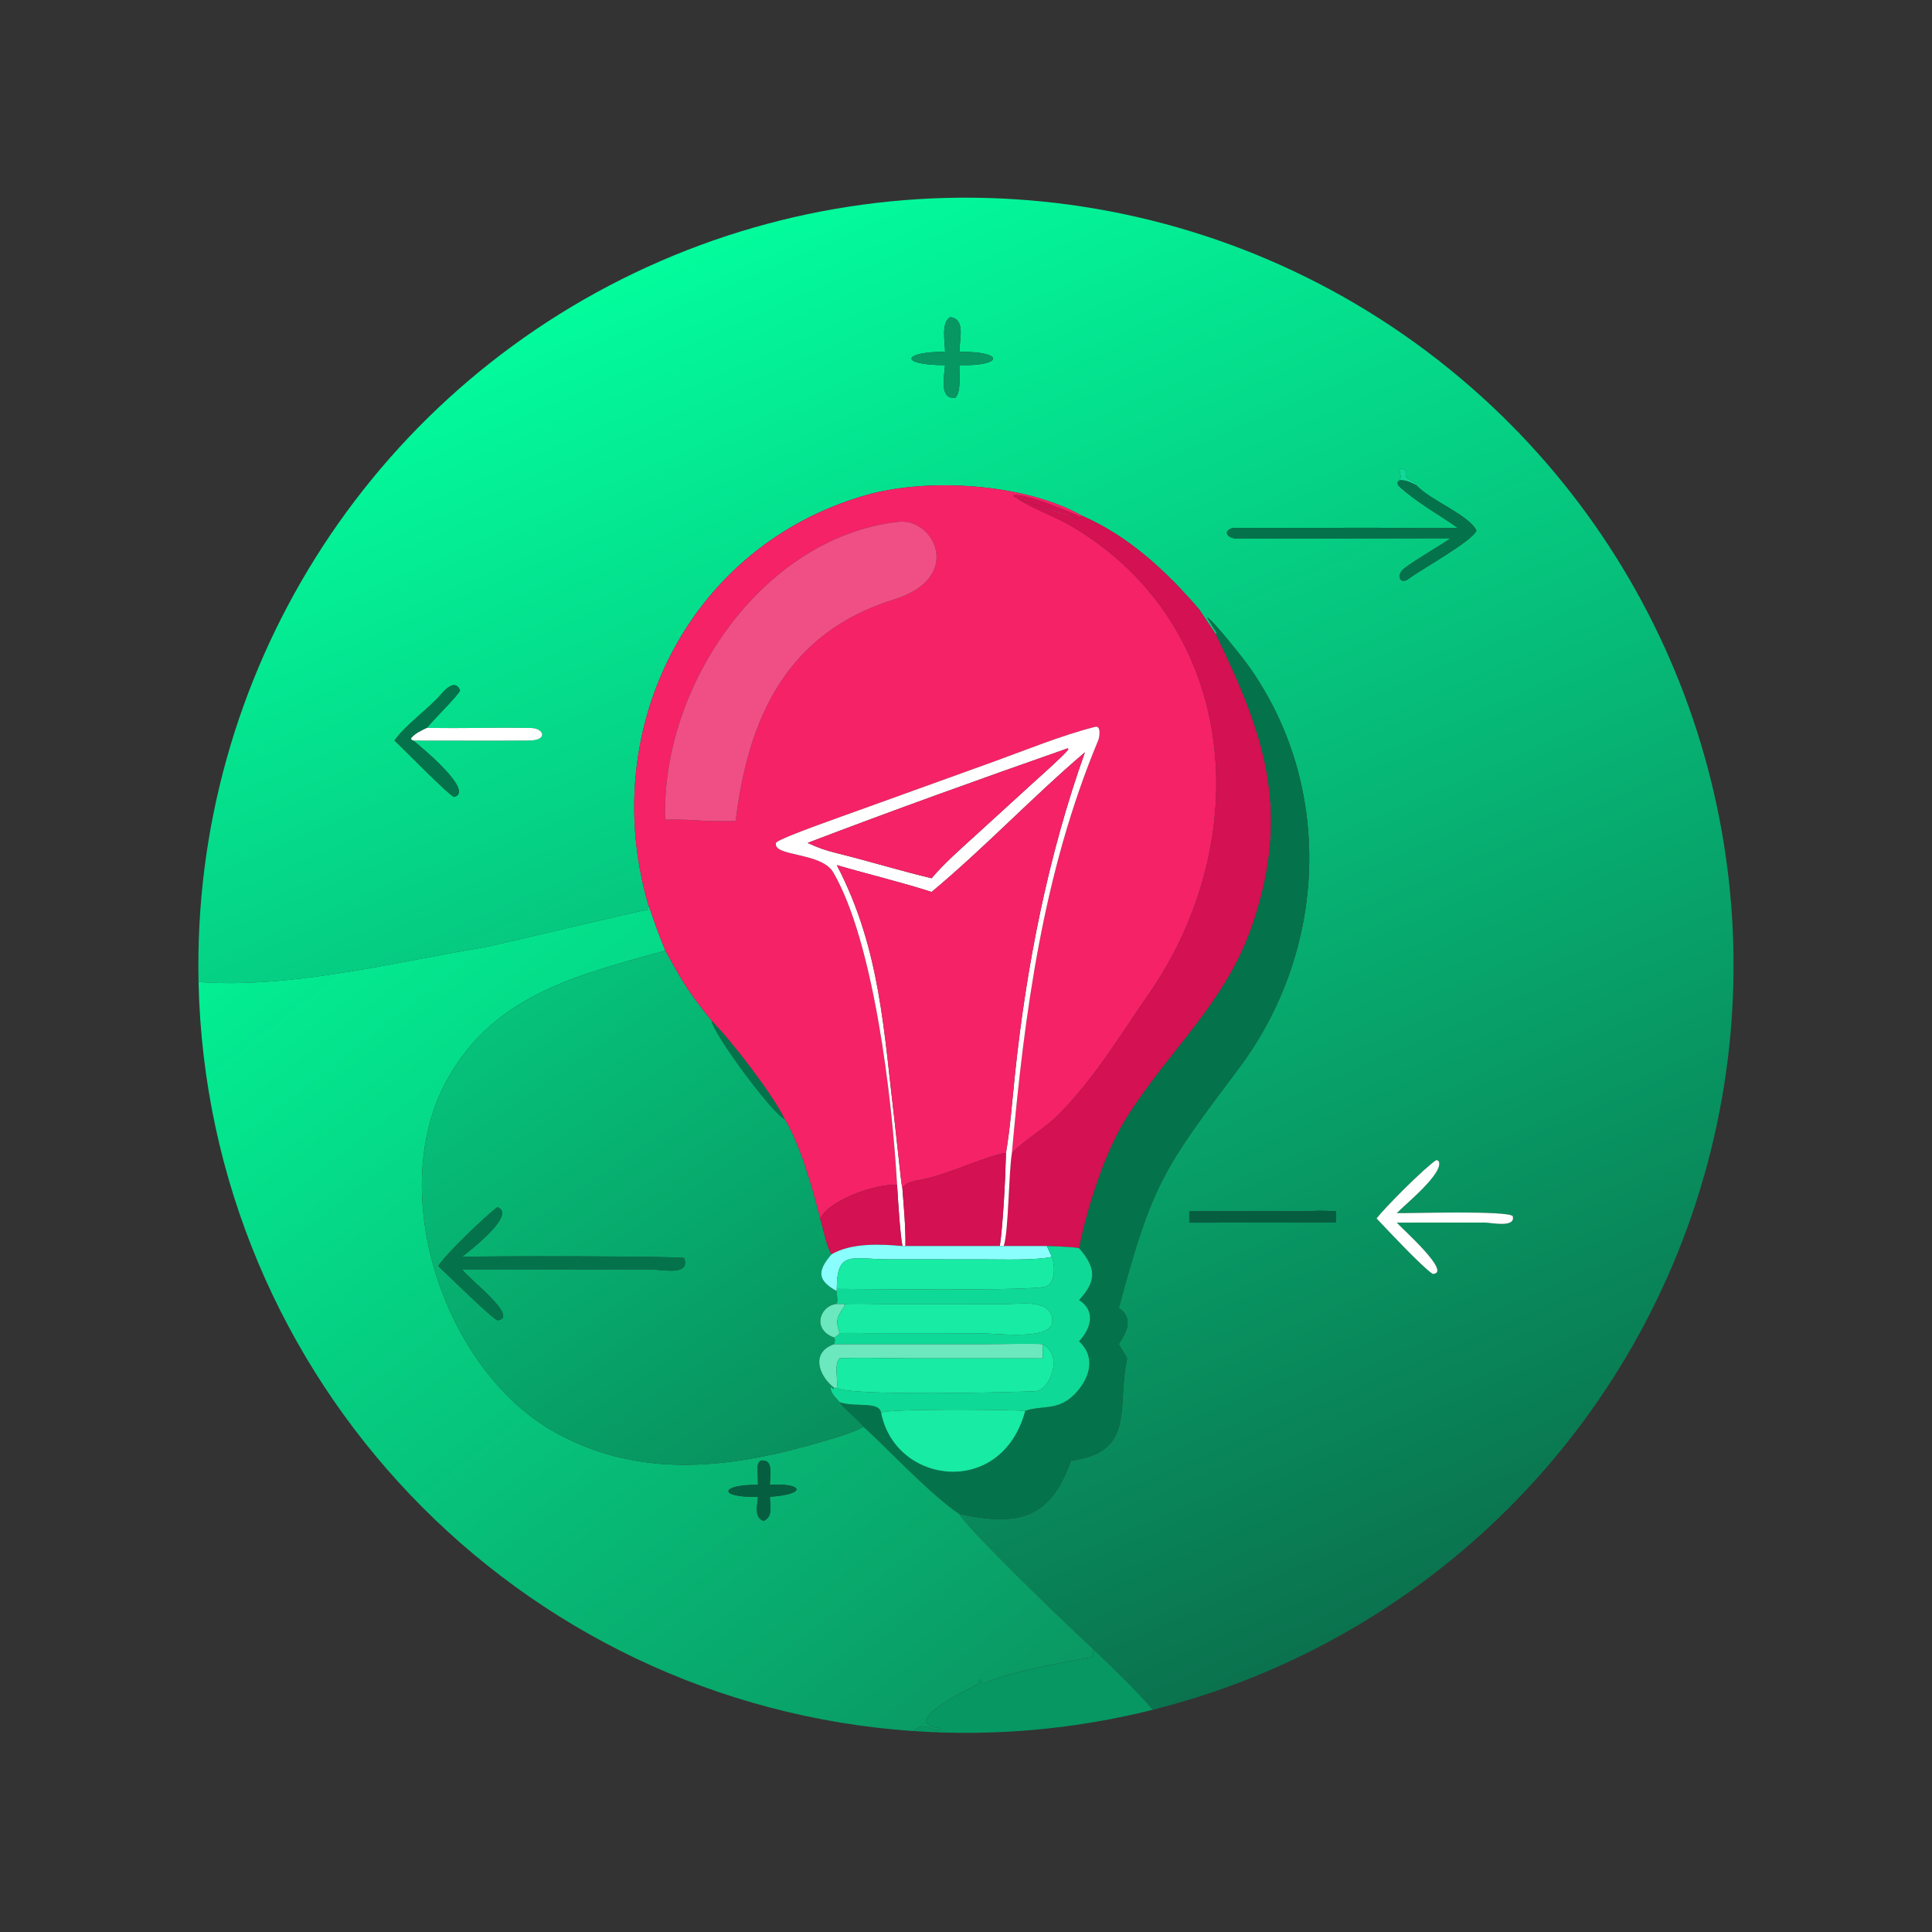
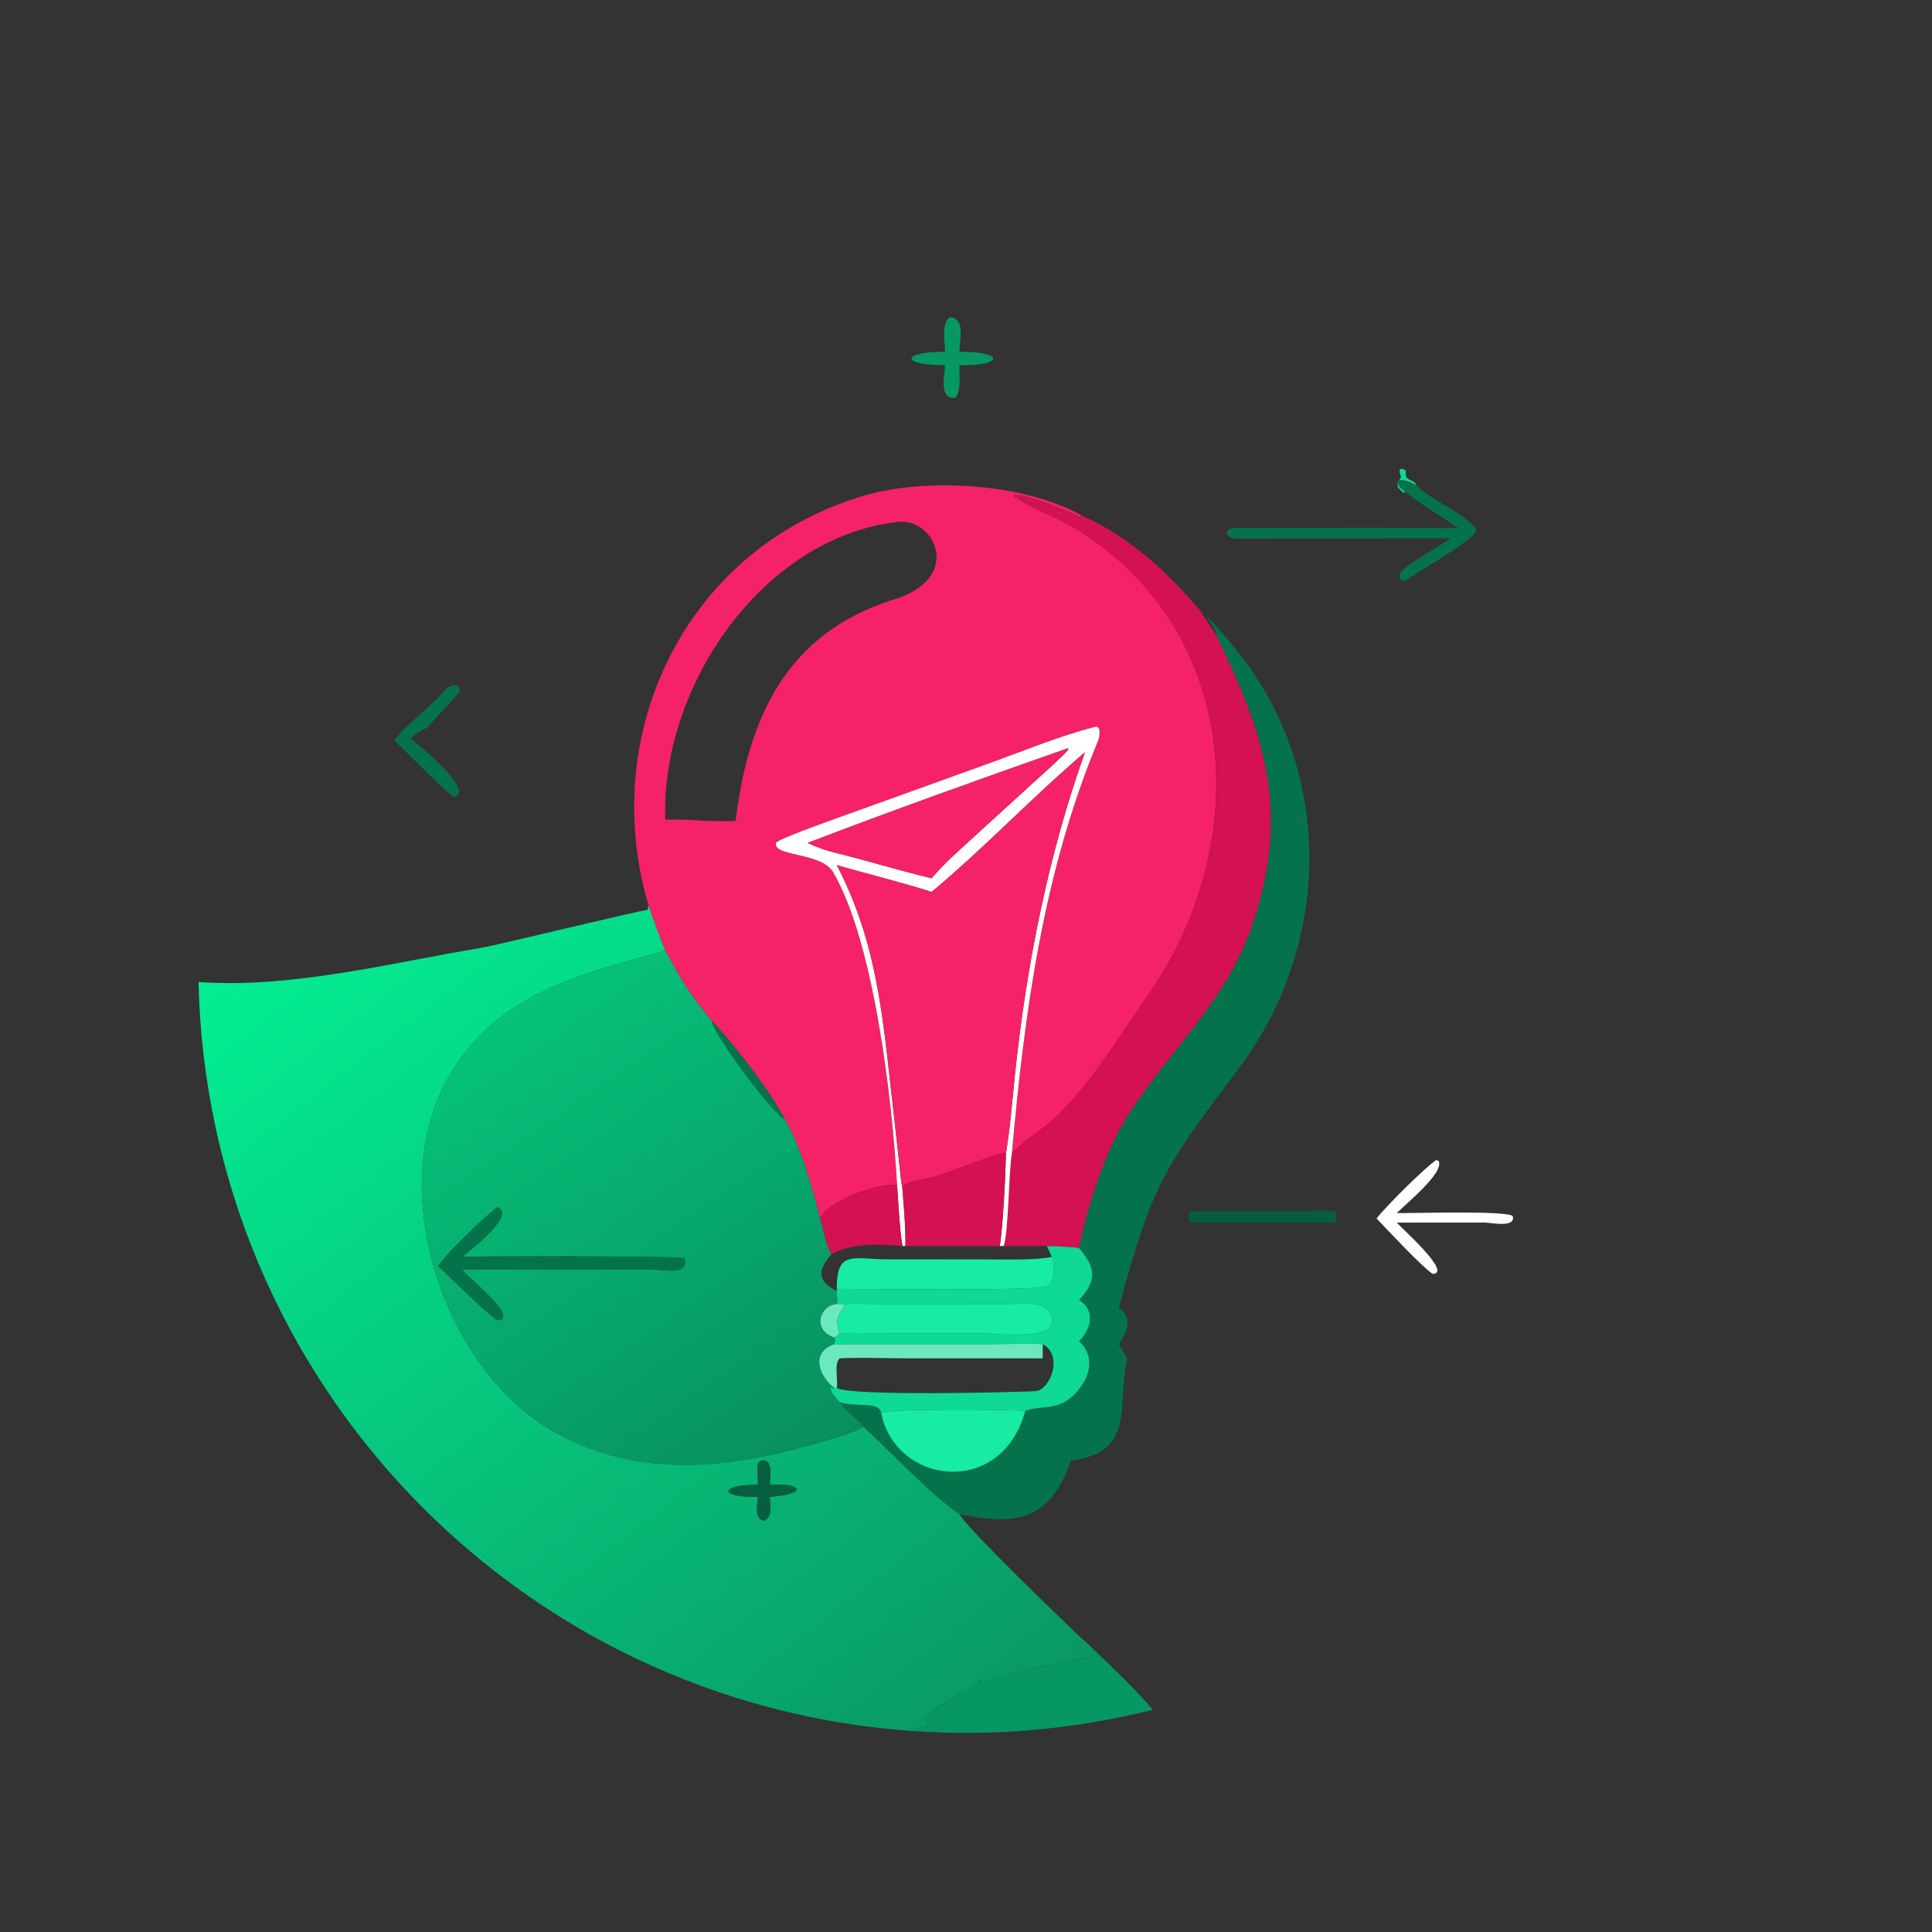
<svg xmlns="http://www.w3.org/2000/svg" width="1024" height="1024" viewBox="0 0 1024 1024">
  <rect x="0" y="0" width="1024" height="1024" fill="#333333" stroke="none" />
  <defs>
    <linearGradient id="gradient_0" gradientUnits="userSpaceOnUse" x1="344.514" y1="438.951" x2="181.753" y2="66.252">
      <stop offset="0" stop-color="#0A724E" />
      <stop offset="1" stop-color="#03FC9D" />
    </linearGradient>
  </defs>
-   <path fill="url(#gradient_0)" transform="scale(2 2)" d="M52.617 260.245C50.845 178.994 97.605 104.485 171.541 70.747C245.477 37.009 332.4 50.517 392.611 105.101C448.203 155.498 471.537 232.406 453.319 305.196C435.102 377.986 378.293 434.836 305.516 453.106C301.639 448.429 294.264 441.386 289.766 437.041C282.756 430.731 255.822 404.562 254.26 401.25C268.249 404.06 278.009 403.829 283.8 387.088C301.171 384.849 295.854 372.759 298.709 359.978C298.096 358.833 297.171 357.377 296.487 356.236C298.539 353.012 300.538 349.359 296.487 346.628C305.456 313.343 308.406 309.641 328.318 283.098C351.806 251.787 353.704 208.221 330.641 176.136C329.359 174.352 321.53 164.464 319.913 163.608C320.748 165.089 321.45 166.196 322.396 167.611L322.263 168.161C320.756 166.017 319.281 163.724 317.828 161.535C309.075 151.353 299.194 142.12 286.699 136.657C271.686 128.133 245.933 126.489 229.406 131.237C182.79 144.628 158.625 192.767 171.51 238.738L171.902 240.102C171.569 240.81 171.57 240.473 171.671 241.134C170.666 240.961 132.264 250.38 127.788 251.132C103.733 255.17 76.923 262.021 52.617 260.245ZM375.414 128.673C374.755 126.762 371.964 127.645 372.62 124.93C372.046 124.241 372.395 124.537 371.379 124.209L370.975 124.375C370.795 125.205 371.023 125.61 371.292 126.419C369.981 128.601 369.797 128.768 371.969 130.593L372.463 130.341C376.796 133.922 381.715 136.629 386.284 139.875C379.571 140.071 372.067 139.867 365.252 139.87L327.904 139.875L326.773 139.875C323.807 140.752 325.317 142.736 327.871 142.725L384.43 142.648C380.588 145.292 375.974 147.77 372.161 150.604C369.937 152.256 370.887 155.242 373.427 153.3C376.38 151.042 390.432 143.275 391.271 140.579C389.192 136.427 379.085 132.6 375.414 128.673ZM113.113 192.91C114.753 190.821 121.645 184.09 121.922 182.953C120.836 180.206 118.472 182.123 117.078 183.771C113.63 187.848 107.482 192.033 104.54 196.257C106.661 198.203 119.115 210.948 120.358 211.2C125.927 209.752 111.592 197.946 109.542 196.257C119.774 196.246 130.067 196.322 140.302 196.244C145.256 196.205 144.225 192.967 140.646 192.918C131.483 192.793 122.283 193.041 113.113 192.91ZM251.906 84.028C249.281 85.256 250.463 90.769 250.453 93.242C239.452 93.125 237.757 96.715 250.453 96.779C250.28 99.528 248.774 105.968 253.2 105.39C254.745 103.79 254.202 99.263 254.26 96.779C266.05 97.034 266.257 93.084 254.26 93.242C254.296 89.494 255.865 84.701 251.906 84.028ZM380.662 307.414C377.499 309.458 367.217 319.824 364.8 322.888C367.51 325.76 376.864 335.774 379.678 337.598C385.011 337.476 371.447 325.517 370.156 324.001L373.55 324.001L393.415 323.992C395.161 323.995 401.761 325.489 400.887 322.27C399.183 320.759 374.293 321.543 370.156 321.49C372.557 319.027 382.92 310.667 381.233 307.661L380.662 307.414ZM346.981 320.986L315.176 320.986L315.176 324.001L322.263 324.001L343.202 323.987C346.661 323.984 350.644 323.858 354.039 324.001L354.039 320.986C351.438 320.873 349.593 320.771 346.981 320.986Z" />
  <path fill="#069763" transform="scale(2 2)" d="M250.453 93.242C250.463 90.769 249.281 85.256 251.906 84.028C255.865 84.701 254.296 89.494 254.26 93.242C266.257 93.084 266.05 97.034 254.26 96.779C254.202 99.263 254.745 103.79 253.2 105.39C248.774 105.968 250.28 99.528 250.453 96.779C237.757 96.715 239.452 93.125 250.453 93.242Z" />
  <path fill="#0FD996" transform="scale(2 2)" d="M375.414 128.673C370.976 126.063 368.182 127.358 372.463 130.341L371.969 130.593C369.797 128.768 369.981 128.601 371.292 126.419C371.023 125.61 370.795 125.205 370.975 124.375L371.379 124.209C372.395 124.537 372.046 124.241 372.62 124.93C371.964 127.645 374.755 126.762 375.414 128.673Z" />
  <path fill="#04734C" transform="scale(2 2)" d="M372.463 130.341C368.182 127.358 370.976 126.063 375.414 128.673C379.085 132.6 389.192 136.427 391.271 140.579C390.432 143.275 376.38 151.042 373.427 153.3C370.887 155.242 369.937 152.256 372.161 150.604C375.974 147.77 380.588 145.292 384.43 142.648L327.871 142.725C325.317 142.736 323.807 140.752 326.773 139.875L327.904 139.875L365.252 139.87C372.067 139.867 379.571 140.071 386.284 139.875C381.715 136.629 376.796 133.922 372.463 130.341Z" />
  <path fill="#F52268" transform="scale(2 2)" d="M171.902 240.102L171.51 238.738C158.625 192.767 182.79 144.628 229.406 131.237C245.933 126.489 271.686 128.133 286.699 136.657L286.361 136.971C283.085 135.481 271.623 130.673 268.619 131.242L268.629 131.555C271.437 133.08 281.661 135.866 285.538 137.358C284.588 137.455 271.129 132.717 269.584 132.103C273.965 135.02 279.619 136.828 284.375 139.675C328.898 166.323 332.353 223.097 304.601 263.181C297.16 273.93 290.171 285.549 281.012 294.895C276.662 299.335 271.702 301.892 268.166 305.565C271.512 268.179 276.472 231.117 291.068 196.143C291.362 195.44 291.915 192.202 290.216 192.629C281.494 194.816 271.84 198.778 263.475 201.802L227.498 214.776C224.108 216.023 207.432 221.797 205.685 223.273C204.521 227.091 217.634 225.7 220.829 231.192C231.542 249.606 236.418 290.827 237.736 314.014C232.657 313.559 220.983 317.61 217.939 322.011L217.332 322.888C215.33 315.029 212.119 303.432 207.93 296.554C204.609 289.796 193.962 276.01 188.589 270.52C182.577 263.162 180.791 260.132 176.295 251.916C174.72 248.242 173.226 243.875 171.902 240.102ZM237.736 138.33C201.868 142.575 175.129 182.001 176.295 217.206C180.033 217.092 183.706 217.327 187.437 217.558C189.908 217.592 192.503 217.675 194.961 217.558C198.211 190.58 208.232 167.749 236.995 158.838C255.664 153.054 247.474 136.854 237.736 138.33Z" />
  <path fill="#D41152" transform="scale(2 2)" d="M286.699 136.657C299.194 142.12 309.075 151.353 317.828 161.535C319.281 163.724 320.756 166.017 322.263 168.161C334.923 194.283 342.13 214.42 332.118 244.484C324.992 265.883 309.938 277.987 298.401 296.484C292.662 305.685 288.16 320.037 285.97 330.774C284.486 330.438 279.061 330.256 277.447 330.212L265.992 330.212C267.276 326.681 267.294 310.968 268.166 305.565C271.702 301.892 276.662 299.335 281.012 294.895C290.171 285.549 297.16 273.93 304.601 263.181C332.353 223.097 328.898 166.323 284.375 139.675C279.619 136.828 273.965 135.02 269.584 132.103C271.129 132.717 284.588 137.455 285.538 137.358C281.661 135.866 271.437 133.08 268.629 131.555L268.619 131.242C271.623 130.673 283.085 135.481 286.361 136.971L286.699 136.657Z" />
-   <path fill="#F04F85" transform="scale(2 2)" d="M176.295 217.206C175.129 182.001 201.868 142.575 237.736 138.33C247.474 136.854 255.664 153.054 236.995 158.838C208.232 167.749 198.211 190.58 194.961 217.558C192.503 217.675 189.908 217.592 187.437 217.558C183.706 217.327 180.033 217.092 176.295 217.206Z" />
  <path fill="#04734C" transform="scale(2 2)" d="M322.263 168.161L322.396 167.611C321.45 166.196 320.748 165.089 319.913 163.608C321.53 164.464 329.359 174.352 330.641 176.136C353.704 208.221 351.806 251.787 328.318 283.098C308.406 309.641 305.456 313.343 296.487 346.628C300.538 349.359 298.539 353.012 296.487 356.236C297.171 357.377 298.096 358.833 298.709 359.978C295.854 372.759 301.171 384.849 283.8 387.088C278.009 403.829 268.249 404.06 254.26 401.25C246.545 396.062 236.35 384.97 228.809 378.095C227.457 376.145 223.735 373.552 222.506 371.608C226.997 373.049 232.952 371.228 233.507 374.431C237.312 393.563 265.522 397.033 271.697 373.899C276.085 372.279 280.448 374.115 285.027 369.236C288.905 365.104 290.424 359.546 285.97 355.468C289.128 352.093 290.476 347.381 285.97 344.517C290.777 339.37 290.42 335.923 285.97 330.774C288.16 320.037 292.662 305.685 298.401 296.484C309.938 277.987 324.992 265.883 332.118 244.484C342.13 214.42 334.923 194.283 322.263 168.161Z" />
  <path fill="#04734C" transform="scale(2 2)" d="M113.113 192.91C111.581 193.662 110.092 194.302 108.974 195.613L108.995 195.974L109.542 196.257C111.592 197.946 125.927 209.752 120.358 211.2C119.115 210.948 106.661 198.203 104.54 196.257C107.482 192.033 113.63 187.848 117.078 183.771C118.472 182.123 120.836 180.206 121.922 182.953C121.645 184.09 114.753 190.821 113.113 192.91Z" />
-   <path fill="white" transform="scale(2 2)" d="M109.542 196.257L108.995 195.974L108.974 195.613C110.092 194.302 111.581 193.662 113.113 192.91C122.283 193.041 131.483 192.793 140.646 192.918C144.225 192.967 145.256 196.205 140.302 196.244C130.067 196.322 119.774 196.246 109.542 196.257Z" />
  <path fill="white" transform="scale(2 2)" d="M237.736 314.014C236.418 290.827 231.542 249.606 220.829 231.192C217.634 225.7 204.521 227.091 205.685 223.273C207.432 221.797 224.108 216.023 227.498 214.776L263.475 201.802C271.84 198.778 281.494 194.816 290.216 192.629C291.915 192.202 291.362 195.44 291.068 196.143C276.472 231.117 271.512 268.179 268.166 305.565C267.294 310.968 267.276 326.681 265.992 330.212L264.966 330.212C265.831 324.405 266.472 311.553 266.59 305.565C267.718 298.938 268.265 291.514 268.97 284.773C271.985 255.931 277.758 226.71 287.521 199.361C273.703 211.111 260.982 224.627 246.883 236.377C238.95 233.811 229.986 231.669 221.755 229.26C233.35 251.45 234.195 273.23 237.139 297.717L238.374 308.914C238.512 310.18 238.886 313.938 239.157 315.008C239.503 319.734 240.064 325.581 239.945 330.212L239.157 330.212C238.494 326.819 237.97 317.75 237.736 314.014ZM282.997 198.302C259.936 206.384 236.851 214.659 214.021 223.379C216.956 224.731 218.623 225.294 221.755 226.097C230.191 228.163 238.558 230.772 246.883 232.747C250.302 228.689 254.456 225.107 258.377 221.514L273.997 207.263C276.089 205.367 281.657 200.446 283.116 198.628L282.997 198.302Z" />
  <path fill="#F52268" transform="scale(2 2)" d="M214.021 223.379C236.851 214.659 259.936 206.384 282.997 198.302L283.116 198.628C281.657 200.446 276.089 205.367 273.997 207.263L258.377 221.514C254.456 225.107 250.302 228.689 246.883 232.747C238.558 230.772 230.191 228.163 221.755 226.097C218.623 225.294 216.956 224.731 214.021 223.379Z" />
  <path fill="#F52268" transform="scale(2 2)" d="M266.59 305.565C262.32 305.954 251.221 311.207 244.79 312.504C243.173 312.83 239.606 313.226 239.157 315.008C238.886 313.938 238.512 310.18 238.374 308.914L237.139 297.717C234.195 273.23 233.35 251.45 221.755 229.26C229.986 231.669 238.95 233.811 246.883 236.377C260.982 224.627 273.703 211.111 287.521 199.361C277.758 226.71 271.985 255.931 268.97 284.773C268.265 291.514 267.718 298.938 266.59 305.565Z" />
  <defs>
    <linearGradient id="gradient_1" gradientUnits="userSpaceOnUse" x1="254.37" y1="466.524" x2="79.425" y2="240.721">
      <stop offset="0" stop-color="#0A9863" />
      <stop offset="1" stop-color="#03EE93" />
    </linearGradient>
  </defs>
  <path fill="url(#gradient_1)" transform="scale(2 2)" d="M52.617 260.245C76.923 262.021 103.733 255.17 127.788 251.132C132.264 250.38 170.666 240.961 171.671 241.134C171.57 240.473 171.569 240.81 171.902 240.102C173.226 243.875 174.72 248.242 176.295 251.916L176.088 251.976C153.785 258.283 131.595 263.23 118.857 285.478C101.708 315.43 117.585 363.384 147.428 379.762C170.489 392.417 194.944 388.91 218.925 381.728C221.876 380.844 226.244 379.601 228.809 378.095C236.35 384.97 246.545 396.062 254.26 401.25C255.822 404.562 282.756 430.731 289.766 437.041L289.728 437.277C289.6 438.11 289.554 438.22 289.733 439.072C289.52 439.237 268.234 442.593 260.748 446.079L260.194 445.98L260.07 445.099L259.783 445.149C259.868 444.976 259.235 446.283 259.229 446.287C258.816 446.579 237.143 456.612 249.104 458.002L249.013 458.317C247.314 458.937 246.168 457.185 243.783 457.54L243.794 457.684C243.193 458.075 242.444 458.295 242.034 458.749C137.057 451.531 54.911 365.445 52.617 260.245ZM201.523 387.088C200.674 387.975 200.749 388.535 200.775 389.754L200.871 393.503C190.804 393.37 190.08 396.919 200.871 396.668C200.754 398.963 199.737 402.141 202.367 403.069C204.966 401.875 203.999 399.133 204.023 396.668C214.391 395.926 212.403 392.902 204.023 393.503C204.027 391.088 205.138 386.477 201.523 387.088Z" />
  <defs>
    <linearGradient id="gradient_2" gradientUnits="userSpaceOnUse" x1="209.479" y1="390.714" x2="128.78" y2="272.413">
      <stop offset="0" stop-color="#088F5D" />
      <stop offset="1" stop-color="#06C27A" />
    </linearGradient>
  </defs>
  <path fill="url(#gradient_2)" transform="scale(2 2)" d="M176.295 251.916C180.791 260.132 182.577 263.162 188.589 270.52C189.059 274.036 204.758 295.229 207.93 296.554C212.119 303.432 215.33 315.029 217.332 322.888C218.267 325.779 218.96 330.141 220.352 332.408C216.527 336.83 216.585 339.353 221.755 342.149L221.758 342.552C221.78 344.041 222.179 344.063 221.755 345.563C217.278 345.954 215.091 352.352 221.044 354.438C221.412 355.315 221.272 355.11 221.044 356.236C214.833 358.364 216.871 364.522 221.044 367.775L220.821 368.129L220.225 367.55C219.79 369.1 221.898 370.661 222.506 371.608C223.735 373.552 227.457 376.145 228.809 378.095C226.244 379.601 221.876 380.844 218.925 381.728C194.944 388.91 170.489 392.417 147.428 379.762C117.585 363.384 101.708 315.43 118.857 285.478C131.595 263.23 153.785 258.283 176.088 251.976L176.295 251.916ZM131.798 319.922C128.741 322.192 118.062 332.357 116.143 335.522C118.329 337.574 130.181 349.218 131.833 349.903C137.799 349.218 124.532 339.211 122.438 336.385L151.938 336.385L171.982 336.386C175.655 336.39 182.932 338.26 181.335 333.405C179.868 332.853 127.937 332.832 122.438 333.088C123.943 331.875 137.195 321.793 131.798 319.922Z" />
  <path fill="#04734C" transform="scale(2 2)" d="M188.589 270.52C193.962 276.01 204.609 289.796 207.93 296.554C204.758 295.229 189.059 274.036 188.589 270.52Z" />
  <path fill="#D41152" transform="scale(2 2)" d="M239.157 315.008C239.606 313.226 243.173 312.83 244.79 312.504C251.221 311.207 262.32 305.954 266.59 305.565C266.472 311.553 265.831 324.405 264.966 330.212L239.945 330.212C240.064 325.581 239.503 319.734 239.157 315.008Z" />
  <path fill="white" transform="scale(2 2)" d="M364.8 322.888C367.217 319.824 377.499 309.458 380.662 307.414L381.233 307.661C382.92 310.667 372.557 319.027 370.156 321.49C374.293 321.543 399.183 320.759 400.887 322.27C401.761 325.489 395.161 323.995 393.415 323.992L373.55 324.001L370.156 324.001C371.447 325.517 385.011 337.476 379.678 337.598C376.864 335.774 367.51 325.76 364.8 322.888Z" />
  <path fill="#D41152" transform="scale(2 2)" d="M217.332 322.888L217.939 322.011C220.983 317.61 232.657 313.559 237.736 314.014C237.97 317.75 238.494 326.819 239.157 330.212C233.164 329.669 225.599 329.347 220.352 332.408C218.96 330.141 218.267 325.779 217.332 322.888Z" />
  <path fill="#04734C" transform="scale(2 2)" d="M116.143 335.522C118.062 332.357 128.741 322.192 131.798 319.922C137.195 321.793 123.943 331.875 122.438 333.088C127.937 332.832 179.868 332.853 181.335 333.405C182.932 338.26 175.655 336.39 171.982 336.386L151.938 336.385L122.438 336.385C124.532 339.211 137.799 349.218 131.833 349.903C130.181 349.218 118.329 337.574 116.143 335.522Z" />
  <path fill="#065E41" transform="scale(2 2)" d="M315.176 320.986L346.981 320.986C349.593 320.771 351.438 320.873 354.039 320.986L354.039 324.001C350.644 323.858 346.661 323.984 343.202 323.987L322.263 324.001L315.176 324.001L315.176 320.986Z" />
-   <path fill="#89FEFD" transform="scale(2 2)" d="M220.352 332.408C225.599 329.347 233.164 329.669 239.157 330.212L239.945 330.212L264.966 330.212L265.992 330.212L277.447 330.212L278.741 333.088C274.46 334.033 265.784 333.758 261.04 333.755L235.59 333.74C225.892 333.736 221.767 331.104 221.755 341.575L221.755 342.149C216.585 339.353 216.527 336.83 220.352 332.408Z" />
  <path fill="#0FD996" transform="scale(2 2)" d="M277.447 330.212C279.061 330.256 284.486 330.438 285.97 330.774C290.42 335.923 290.777 339.37 285.97 344.517C290.476 347.381 289.128 352.093 285.97 355.468C290.424 359.546 288.905 365.104 285.027 369.236C280.448 374.115 276.085 372.279 271.697 373.899C267.773 373.528 234.236 373.251 233.507 374.431C232.952 371.228 226.997 373.049 222.506 371.608C221.898 370.661 219.79 369.1 220.225 367.55L220.821 368.129L221.044 367.775L221.755 367.775C224.559 370.098 269.61 368.939 274.464 368.671C278.171 368.465 281.98 359.218 276.331 356.236C274.935 356.014 263.096 356.24 260.87 356.244L224.571 356.236C223.41 356.283 222.21 356.249 221.044 356.236C221.272 355.11 221.412 355.315 221.044 354.438C221.678 354.121 221.982 353.801 222.506 353.338C223.805 353.165 229.428 353.323 231.078 353.325L259.968 353.349C264.088 353.351 278.921 355.363 278.884 350.112C278.843 344.213 270.877 345.581 266.927 345.576L233.485 345.566C230.524 345.566 226.603 345.431 223.736 345.563C223.035 345.6 222.453 345.577 221.755 345.563C222.179 344.063 221.78 344.041 221.758 342.552L221.755 342.149L221.755 341.575C229.061 341.604 273.952 342.179 277.248 340.917C279.824 339.931 279.568 335.064 278.741 333.088L277.447 330.212Z" />
  <path fill="#17EBA4" transform="scale(2 2)" d="M278.741 333.088C279.568 335.064 279.824 339.931 277.248 340.917C273.952 342.179 229.061 341.604 221.755 341.575C221.767 331.104 225.892 333.736 235.59 333.74L261.04 333.755C265.784 333.758 274.46 334.033 278.741 333.088Z" />
  <path fill="#6BE8BE" transform="scale(2 2)" d="M221.044 354.438C215.091 352.352 217.278 345.954 221.755 345.563C222.453 345.577 223.035 345.6 223.736 345.563L223.827 346.161L223.533 346.553C221.638 349.106 221.486 350.271 222.506 353.338C221.982 353.801 221.678 354.121 221.044 354.438Z" />
  <path fill="#17EBA4" transform="scale(2 2)" d="M223.736 345.563C226.603 345.431 230.524 345.566 233.485 345.566L266.927 345.576C270.877 345.581 278.843 344.213 278.884 350.112C278.921 355.363 264.088 353.351 259.968 353.349L231.078 353.325C229.428 353.323 223.805 353.165 222.506 353.338C221.486 350.271 221.638 349.106 223.533 346.553L223.827 346.161L223.736 345.563Z" />
  <path fill="#6BE8BE" transform="scale(2 2)" d="M221.044 367.775C216.871 364.522 214.833 358.364 221.044 356.236C222.21 356.249 223.41 356.283 224.571 356.236L260.87 356.244C263.096 356.24 274.935 356.014 276.331 356.236L276.331 359.978L240.338 359.967C235.329 359.966 227.223 359.698 222.506 359.978C220.953 361.601 222.166 365.495 221.755 367.775L221.044 367.775Z" />
-   <path fill="#17EBA4" transform="scale(2 2)" d="M276.331 356.236C281.98 359.218 278.171 368.465 274.464 368.671C269.61 368.939 224.559 370.098 221.755 367.775C222.166 365.495 220.953 361.601 222.506 359.978C227.223 359.698 235.329 359.966 240.338 359.967L276.331 359.978L276.331 356.236Z" />
  <path fill="#17EBA4" transform="scale(2 2)" d="M233.507 374.431C234.236 373.251 267.773 373.528 271.697 373.899C265.522 397.033 237.312 393.563 233.507 374.431Z" />
  <path fill="#065E41" transform="scale(2 2)" d="M200.871 393.503L200.775 389.754C200.749 388.535 200.674 387.975 201.523 387.088C205.138 386.477 204.027 391.088 204.023 393.503C212.403 392.902 214.391 395.926 204.023 396.668C203.999 399.133 204.966 401.875 202.367 403.069C199.737 402.141 200.754 398.963 200.871 396.668C190.08 396.919 190.804 393.37 200.871 393.503Z" />
  <path fill="#069763" transform="scale(2 2)" d="M289.766 437.041C294.264 441.386 301.639 448.429 305.516 453.106C284.784 458.311 263.36 460.215 242.034 458.749C242.444 458.295 243.193 458.075 243.794 457.684L243.783 457.54C246.168 457.185 247.314 458.937 249.013 458.317L249.104 458.002C237.143 456.612 258.816 446.579 259.229 446.287C259.235 446.283 259.868 444.976 259.783 445.149L260.07 445.099L260.194 445.98L260.748 446.079C268.234 442.593 289.52 439.237 289.733 439.072C289.554 438.22 289.6 438.11 289.728 437.277L289.766 437.041Z" />
</svg>